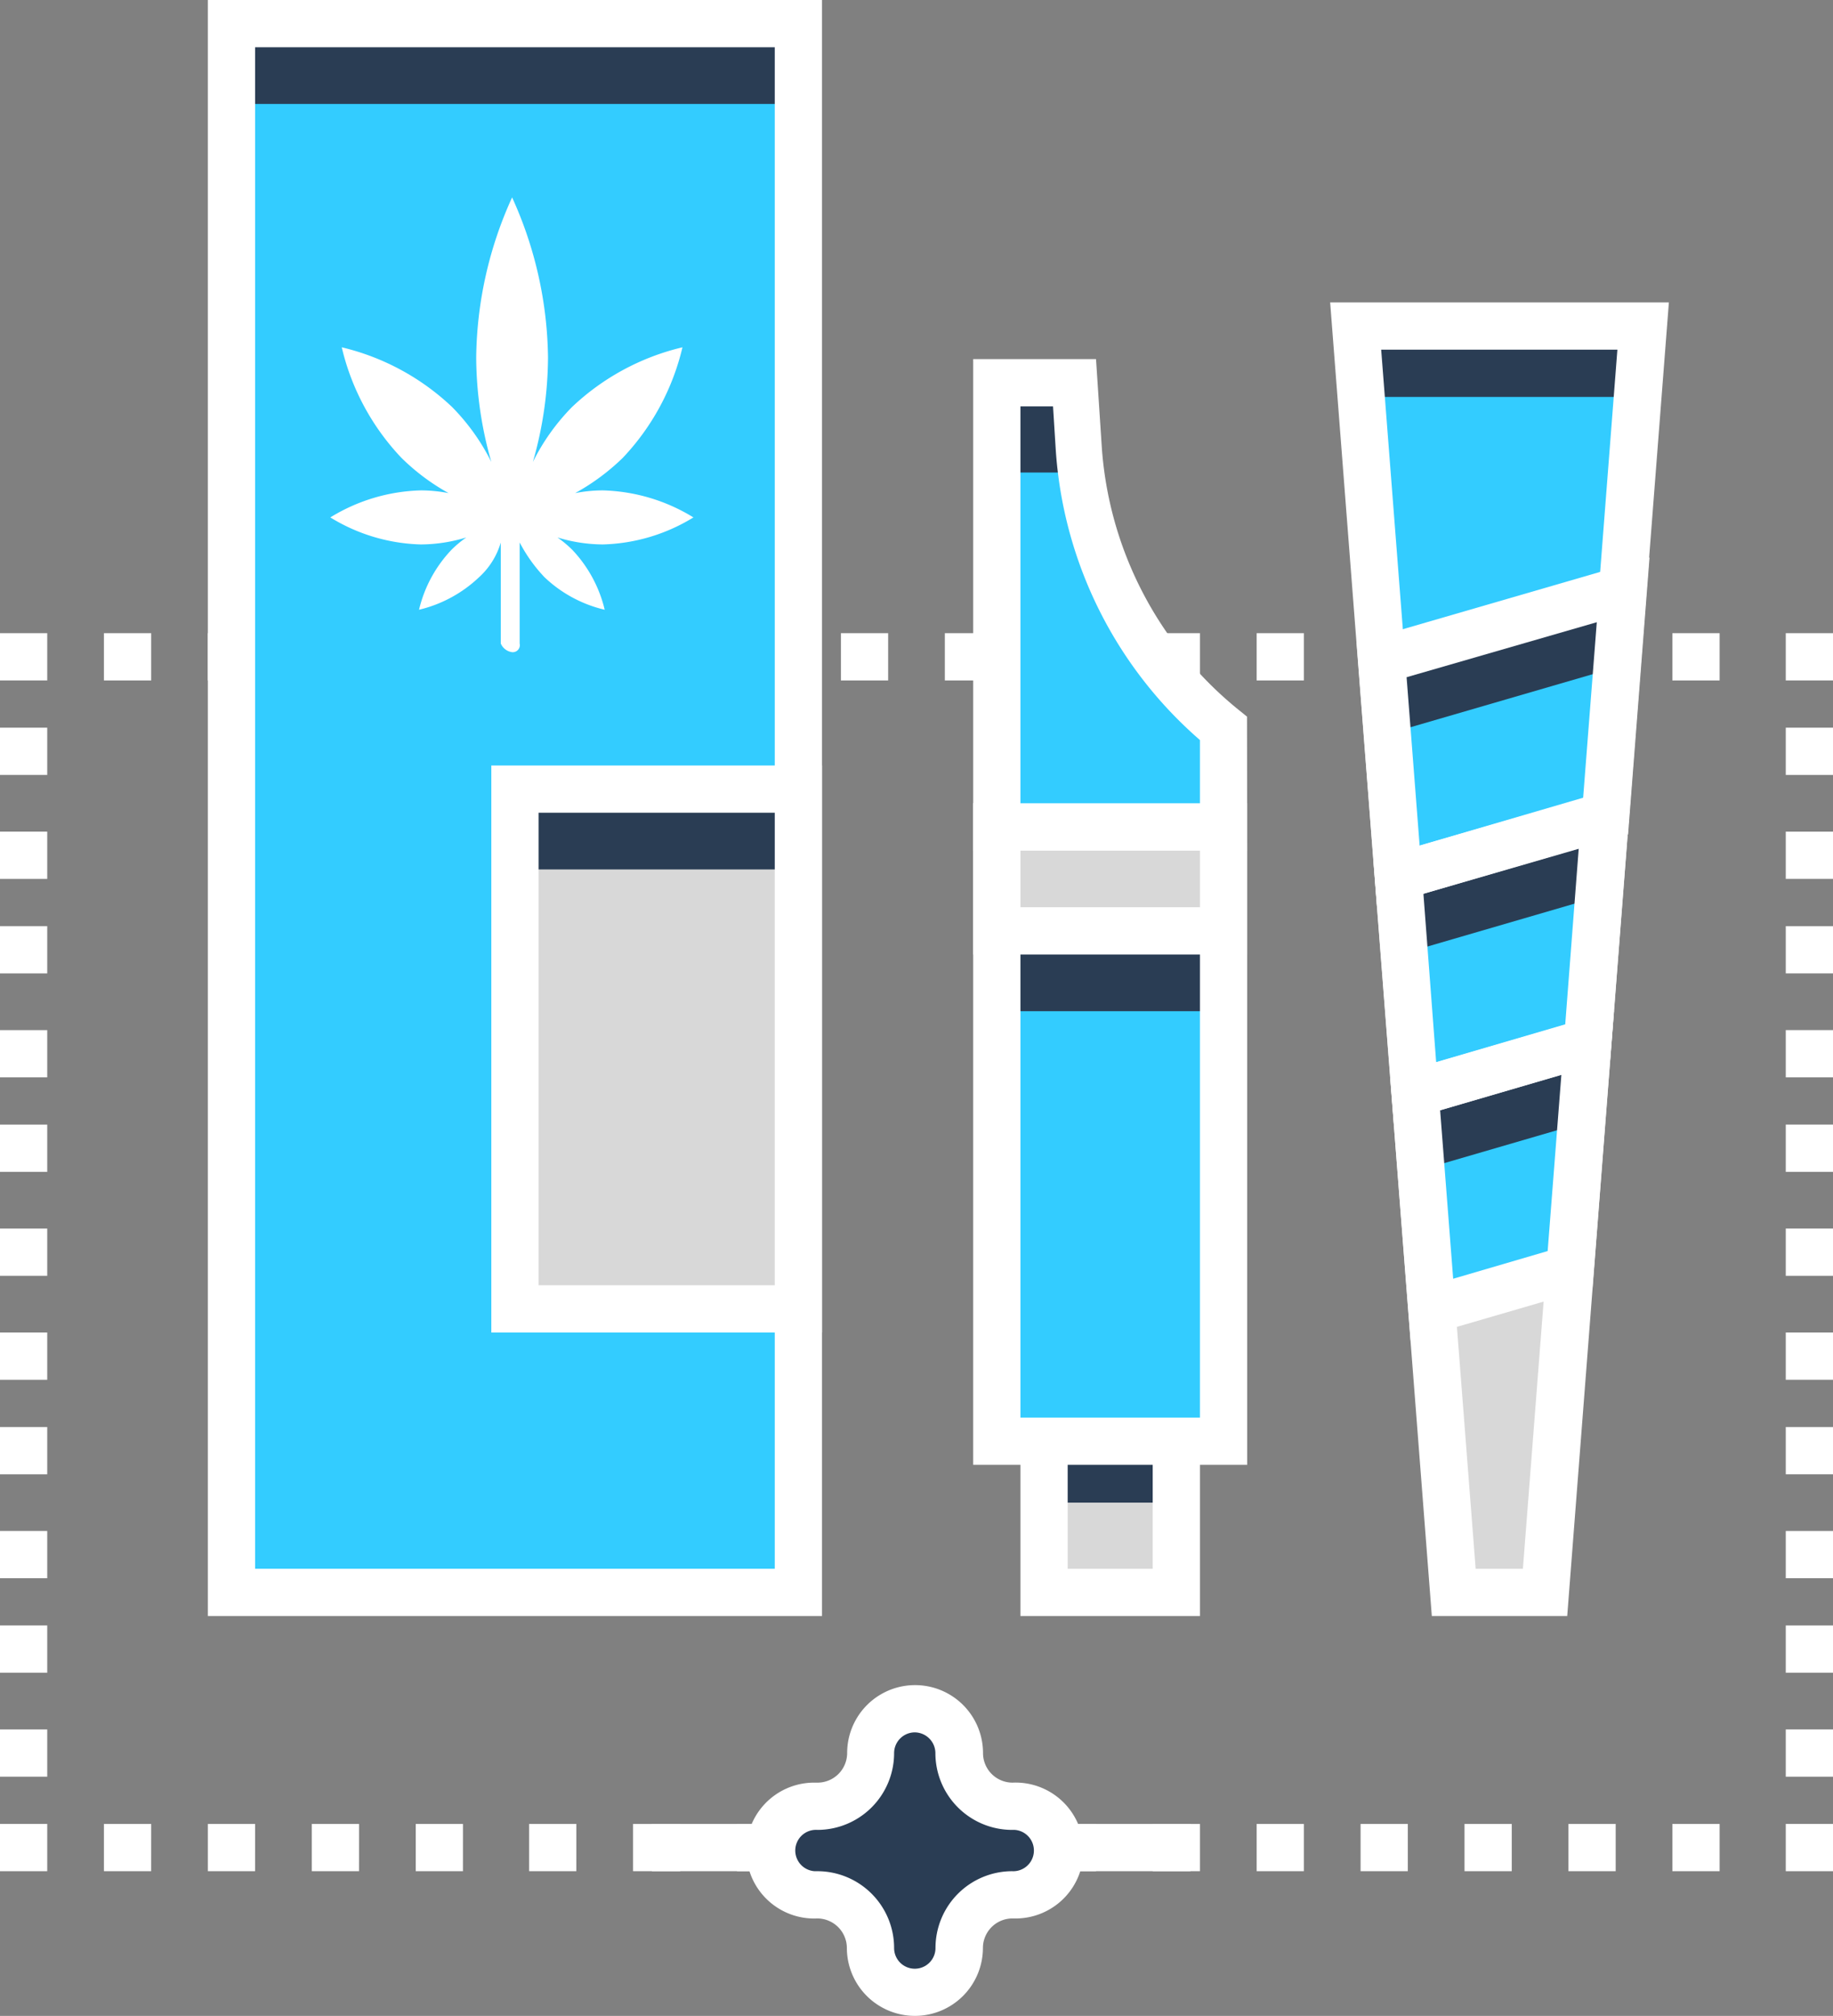
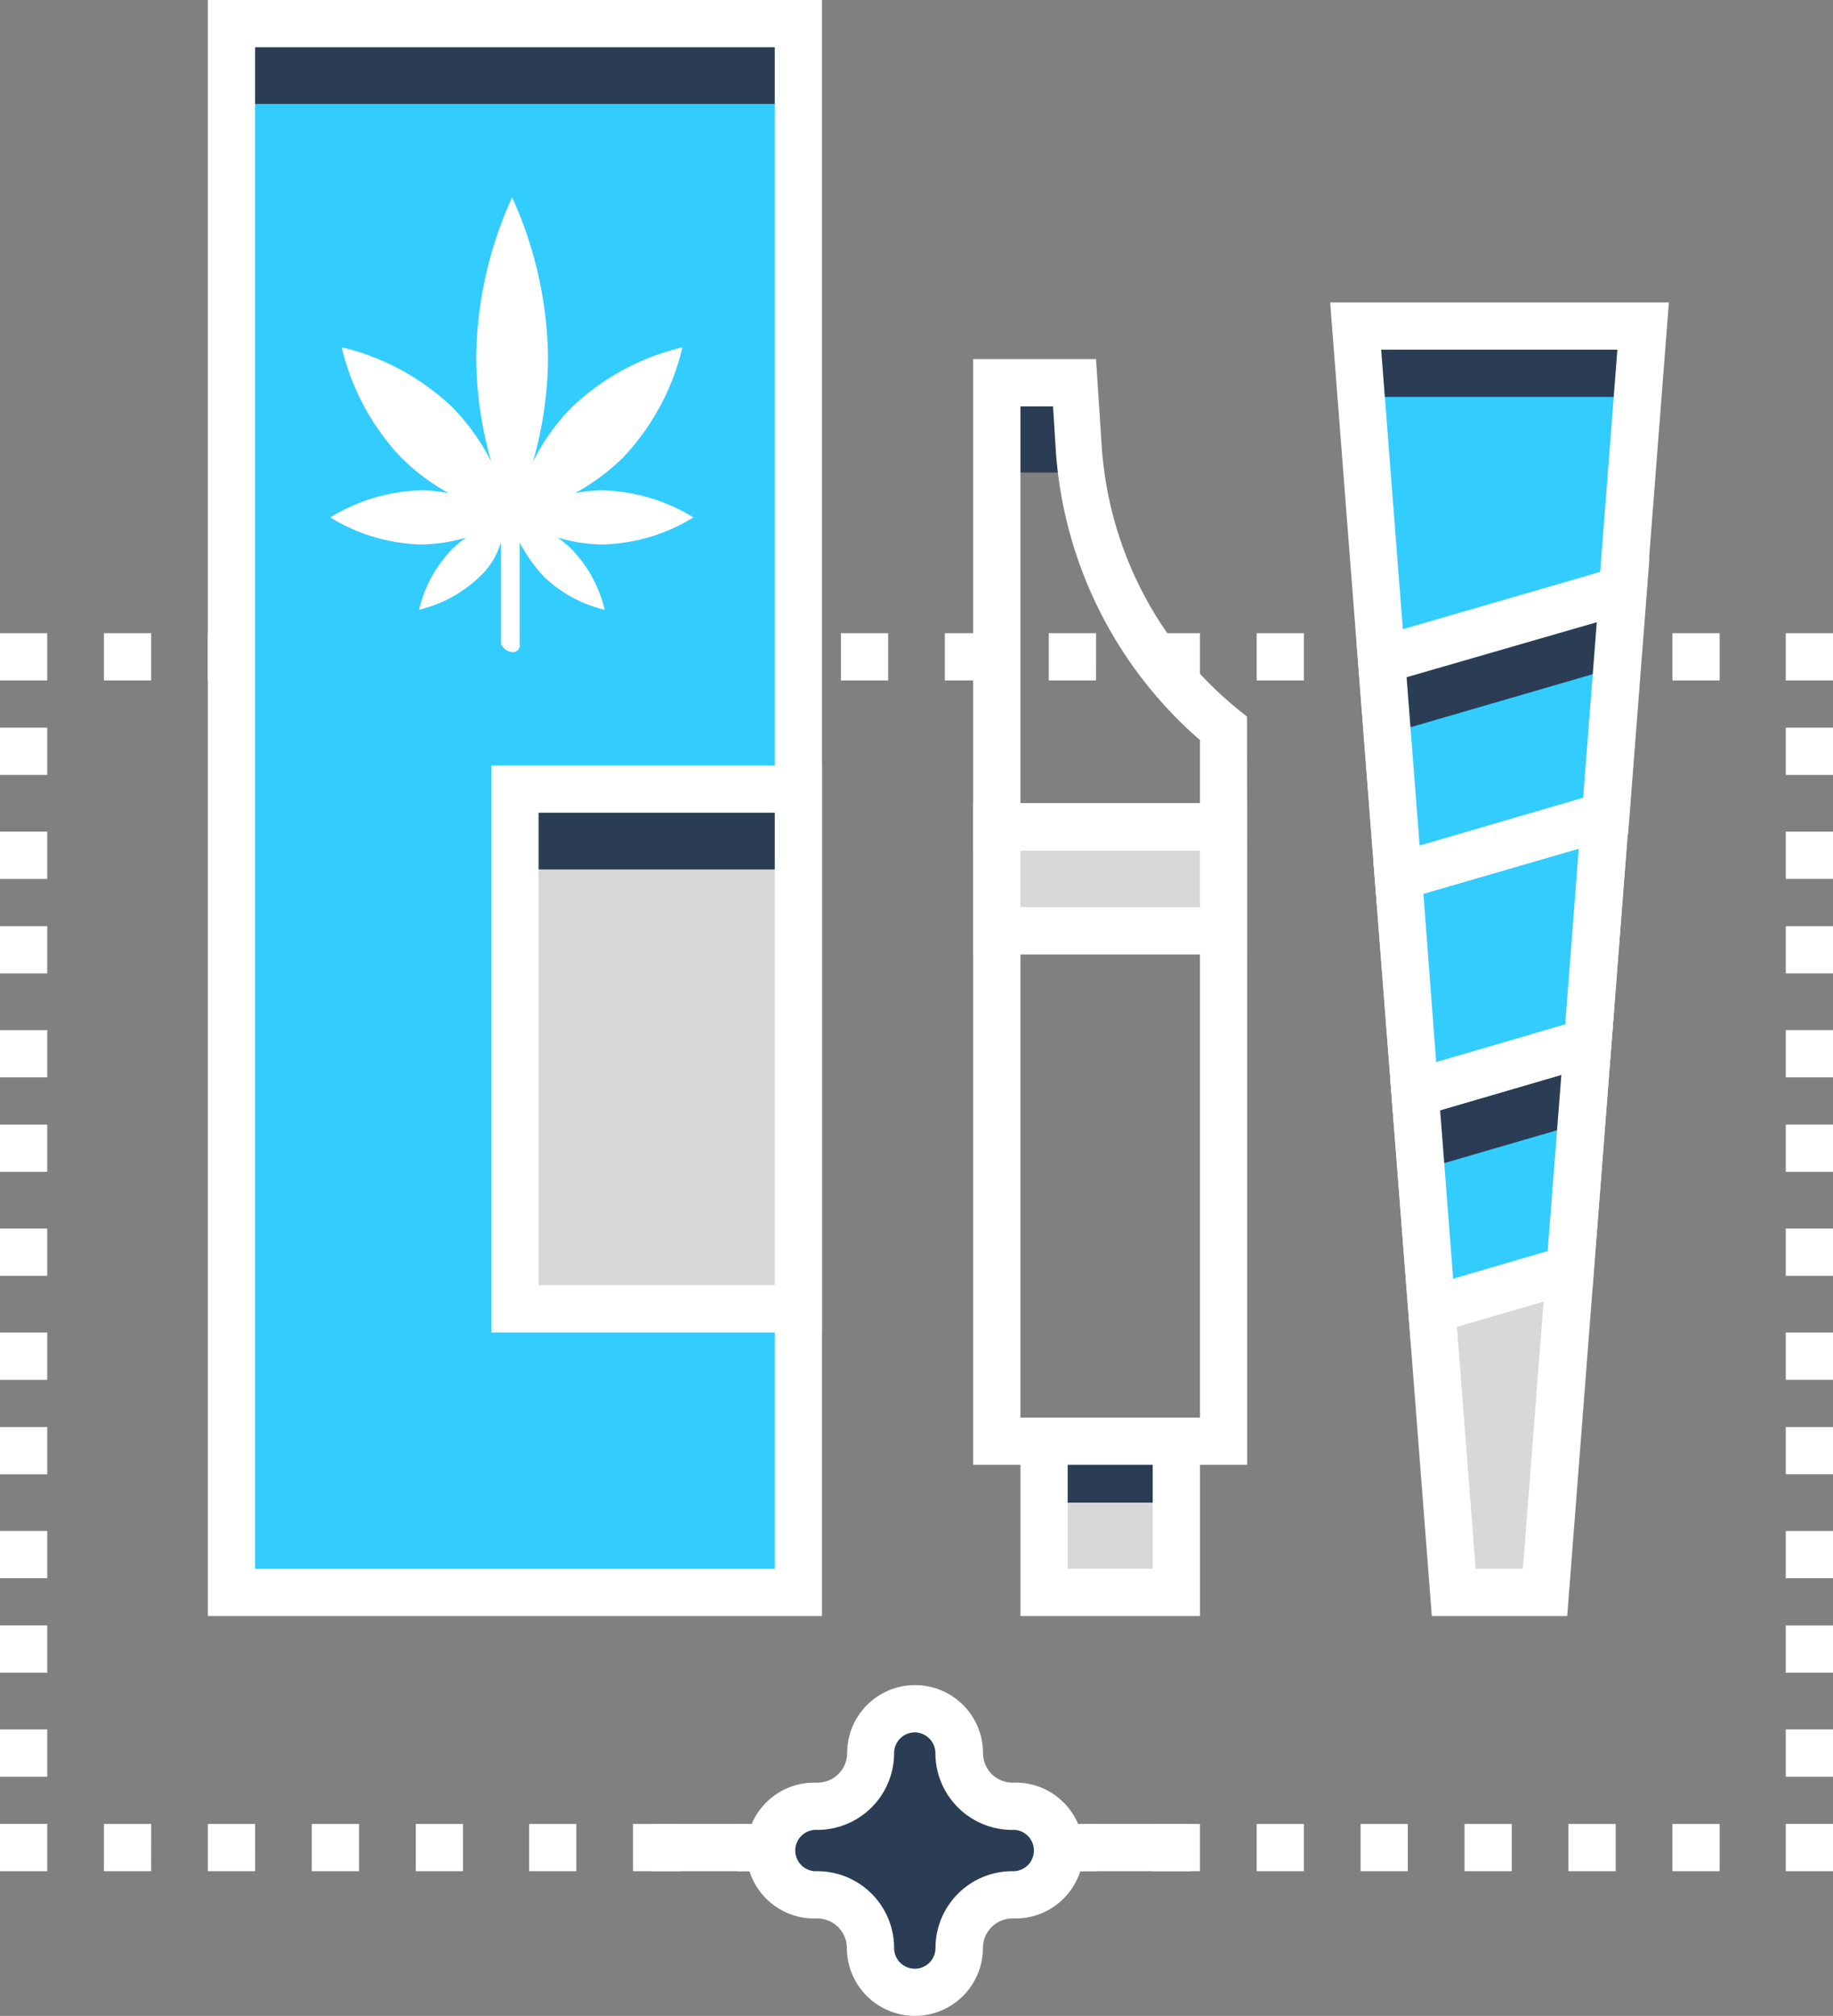
<svg xmlns="http://www.w3.org/2000/svg" viewBox="0 0 194 213.31">
  <rect x="0" y="0" width="194" height="213.31" fill="#808080" stroke="none" />
  <defs>
    <style>.cls-1{fill:#fff;}.cls-2{fill:#2a3d54;}.cls-3{fill:#d8d8d8;}.cls-4{fill:#3cf;}</style>
  </defs>
  <title>Packaging</title>
  <g id="Layer_2" data-name="Layer 2">
    <g id="Layer_1-2" data-name="Layer 1">
      <rect class="cls-1" x="189" y="193" width="5" height="5" />
      <path class="cls-1" d="M182,198h-5v-5h5Zm-11,0h-5v-5h5Zm-11,0h-5v-5h5Zm-11,0h-5v-5h5Zm-11,0h-5v-5h5Zm-11,0h-5v-5h5Zm-11,0h-5v-5h5Zm-11,0h-5v-5h5Zm-11,0H89v-5h5Zm-11,0H78v-5h5Zm-11,0H67v-5h5Zm-11,0H56v-5h5Zm-12,0H44v-5h5Zm-11,0H33v-5h5Zm-11,0H22v-5h5Zm-11,0H11v-5h5Z" />
      <rect class="cls-1" y="193" width="5" height="5" />
      <path class="cls-1" d="M5,188H0v-5H5Zm0-11H0v-5H5Zm0-10H0v-5H5Zm0-11H0v-5H5Zm0-10H0v-5H5Zm0-11H0v-5H5Zm0-11H0v-5H5Zm0-10H0v-5H5Zm0-11H0V98H5ZM5,93H0V88H5ZM5,82H0V77H5Z" />
      <rect class="cls-1" y="67" width="5" height="5" />
      <path class="cls-1" d="M182,72h-5V67h5Zm-11,0h-5V67h5Zm-11,0h-5V67h5Zm-11,0h-5V67h5Zm-11,0h-5V67h5Zm-11,0h-5V67h5Zm-11,0h-5V67h5Zm-11,0h-5V67h5ZM94,72H89V67h5ZM83,72H78V67h5ZM72,72H67V67h5ZM61,72H56V67h5ZM49,72H44V67h5ZM38,72H33V67h5ZM27,72H22V67h5ZM16,72H11V67h5Z" />
      <rect class="cls-1" x="189" y="67" width="5" height="5" />
      <path class="cls-1" d="M194,188h-5v-5h5Zm0-11h-5v-5h5Zm0-10h-5v-5h5Zm0-11h-5v-5h5Zm0-10h-5v-5h5Zm0-11h-5v-5h5Zm0-11h-5v-5h5Zm0-10h-5v-5h5Zm0-11h-5V98h5Zm0-10h-5V88h5Zm0-11h-5V77h5Z" />
      <rect class="cls-1" x="69" y="193" width="57" height="5" />
      <path class="cls-2" d="M101.51,206a5.63,5.63,0,0,1,5.61-5.63,4.69,4.69,0,1,0,.43-9.37h-.43a5.64,5.64,0,0,1-5.62-5.56,4.78,4.78,0,0,0-3.5-4.61,4.69,4.69,0,0,0-5.88,4.54A5.63,5.63,0,0,1,86.5,191a4.69,4.69,0,0,0-.44,9.37h.44a5.64,5.64,0,0,1,5.62,5.56,4.76,4.76,0,0,0,3.49,4.61A4.7,4.7,0,0,0,101.5,206Z" />
      <path class="cls-1" d="M96.82,213.31a7.2,7.2,0,0,1-7.19-7.18A3.14,3.14,0,0,0,86.51,203,7.19,7.19,0,1,1,86,188.63h.54a3.14,3.14,0,0,0,3.12-3.13,7.19,7.19,0,0,1,14.38,0,3.13,3.13,0,0,0,3.12,3.13,7.19,7.19,0,1,1,.52,14.37h-.53a3.13,3.13,0,0,0-3.12,3.13A7.2,7.2,0,0,1,96.82,213.31Zm0-30a2.2,2.2,0,0,0-2.19,2.19,8.13,8.13,0,0,1-8.12,8.13,2.19,2.19,0,1,0-.3,4.37h.3a8.13,8.13,0,0,1,8.12,8.13,2.19,2.19,0,0,0,4.38,0,8.13,8.13,0,0,1,8.11-8.13,2.19,2.19,0,0,0,.29-4.37h-.29A8.13,8.13,0,0,1,99,185.5,2.21,2.21,0,0,0,96.82,183.31Z" />
      <polygon class="cls-3" points="153.86 169 143.48 35 173.92 35 163.54 169 153.86 169" />
      <polygon class="cls-4" points="146.79 78 170.62 78 173.95 35 143.46 35 146.79 78" />
      <polygon class="cls-2" points="143.18 42 174.24 42 174.86 34 142.55 34 143.18 42" />
      <path class="cls-1" d="M165.87,171H151.54L140.78,32h35.85Zm-9.69-5h5l10-129h-25Z" />
      <polygon class="cls-4" points="146.22 69.82 148 92.73 169.91 86.34 171.76 62.38 146.22 69.82" />
      <polygon class="cls-2" points="170.11 70.89 170.76 62.38 145.22 69.82 145.85 77.95 170.11 70.89" />
      <polygon class="cls-4" points="148 92.74 149.77 115.65 168.05 110.32 169.91 86.35 148 92.74" />
-       <polygon class="cls-2" points="169.25 94.86 169.91 86.35 148 92.74 148.63 100.87 169.25 94.86" />
      <polygon class="cls-4" points="149.77 115.66 151.55 138.57 166.19 134.3 168.05 110.33 149.77 115.66" />
      <polygon class="cls-2" points="167.39 118.84 168.05 110.33 149.77 115.66 150.4 123.79 167.39 118.84" />
      <path class="cls-1" d="M145.74,96l-2.16-28,31-9-2.27,29.3Zm3.13-24.34,1.38,17.82,17.3-5L169,65.84Z" />
      <path class="cls-1" d="M147.52,118.91l-2.17-28,27.33-8-2.27,29.3Zm3.13-24.34L152,112.39l13.66-4,1.43-18.63Z" />
      <path class="cls-1" d="M149.29,141.83l-2.17-28,23.7-6.9-2.27,29.29Zm3.13-24.34,1.38,17.82,10-2.93,1.45-18.64Z" />
      <rect class="cls-4" x="24" y="2" width="60" height="166" />
      <rect class="cls-2" x="24" y="3" width="60" height="8" />
      <path class="cls-1" d="M87,171H22V0H87Zm-60-5H82V5H27Z" />
      <rect class="cls-3" x="54" y="84" width="30" height="55" />
      <rect class="cls-2" x="54" y="84" width="30" height="8" />
      <path class="cls-1" d="M87,141H52V81H87Zm-30-5H82V86H57Z" />
      <path class="cls-1" d="M59,56.87a16.7,16.7,0,0,0,4.81.74,19.24,19.24,0,0,0,9.58-2.86,19.24,19.24,0,0,0-9.58-2.86,15.26,15.26,0,0,0-2.94.29,23.36,23.36,0,0,0,5.05-3.74,25.53,25.53,0,0,0,6.31-11.69,25.54,25.54,0,0,0-11.69,6.32,22.63,22.63,0,0,0-4.14,5.81A40.6,40.6,0,0,0,58,37.82a41.94,41.94,0,0,0-3.8-16.93,41.78,41.78,0,0,0-3.8,16.93A40.6,40.6,0,0,0,52,48.88a22.73,22.73,0,0,0-4.15-5.81,25.56,25.56,0,0,0-11.68-6.32,25.43,25.43,0,0,0,6.31,11.69,22.88,22.88,0,0,0,5,3.74,15.34,15.34,0,0,0-2.94-.29,19.21,19.21,0,0,0-9.58,2.86,19.21,19.21,0,0,0,9.58,2.86,16.7,16.7,0,0,0,4.81-.74,11.6,11.6,0,0,0-1.57,1.31,13.82,13.82,0,0,0-3.43,6.34,13.87,13.87,0,0,0,6.34-3.43A8,8,0,0,0,53,57.41V68.09a1.52,1.52,0,0,0,1.21.92.75.75,0,0,0,.79-.92V57.4a16.16,16.16,0,0,0,2.64,3.69A13.82,13.82,0,0,0,64,64.52a13.91,13.91,0,0,0-3.43-6.34A12.25,12.25,0,0,0,59,56.87Z" />
-       <rect class="cls-4" x="106" y="87" width="24" height="65" />
-       <rect class="cls-2" x="106" y="99" width="24" height="8" />
      <path class="cls-1" d="M132,155H103V85h29Zm-24-5h19V90H108Z" />
      <rect class="cls-3" x="106" y="88" width="24" height="11" />
      <path class="cls-1" d="M132,101H103V85h29Zm-24-5h19V90H108Z" />
-       <path class="cls-4" d="M130,87H106V40h8.22l.45,6.81A41.71,41.71,0,0,0,130,76.59h0Z" />
      <path class="cls-2" d="M106,50h8.84c-.1-.78-.17-1.56-.22-2.36L114.19,41H106Z" />
      <path class="cls-1" d="M132,90H103V38h13l.6,9.16a39.22,39.22,0,0,0,14.44,27.91l.94.76Zm-24-5h19V78.31a44.58,44.58,0,0,1-15.27-30.84L111.45,43H108Z" />
      <rect class="cls-3" x="111" y="152" width="14" height="16" />
      <rect class="cls-2" x="111" y="152" width="14" height="7" />
      <path class="cls-1" d="M127,171H108V150h19Zm-14-5h9V155h-9Z" />
    </g>
  </g>
</svg>